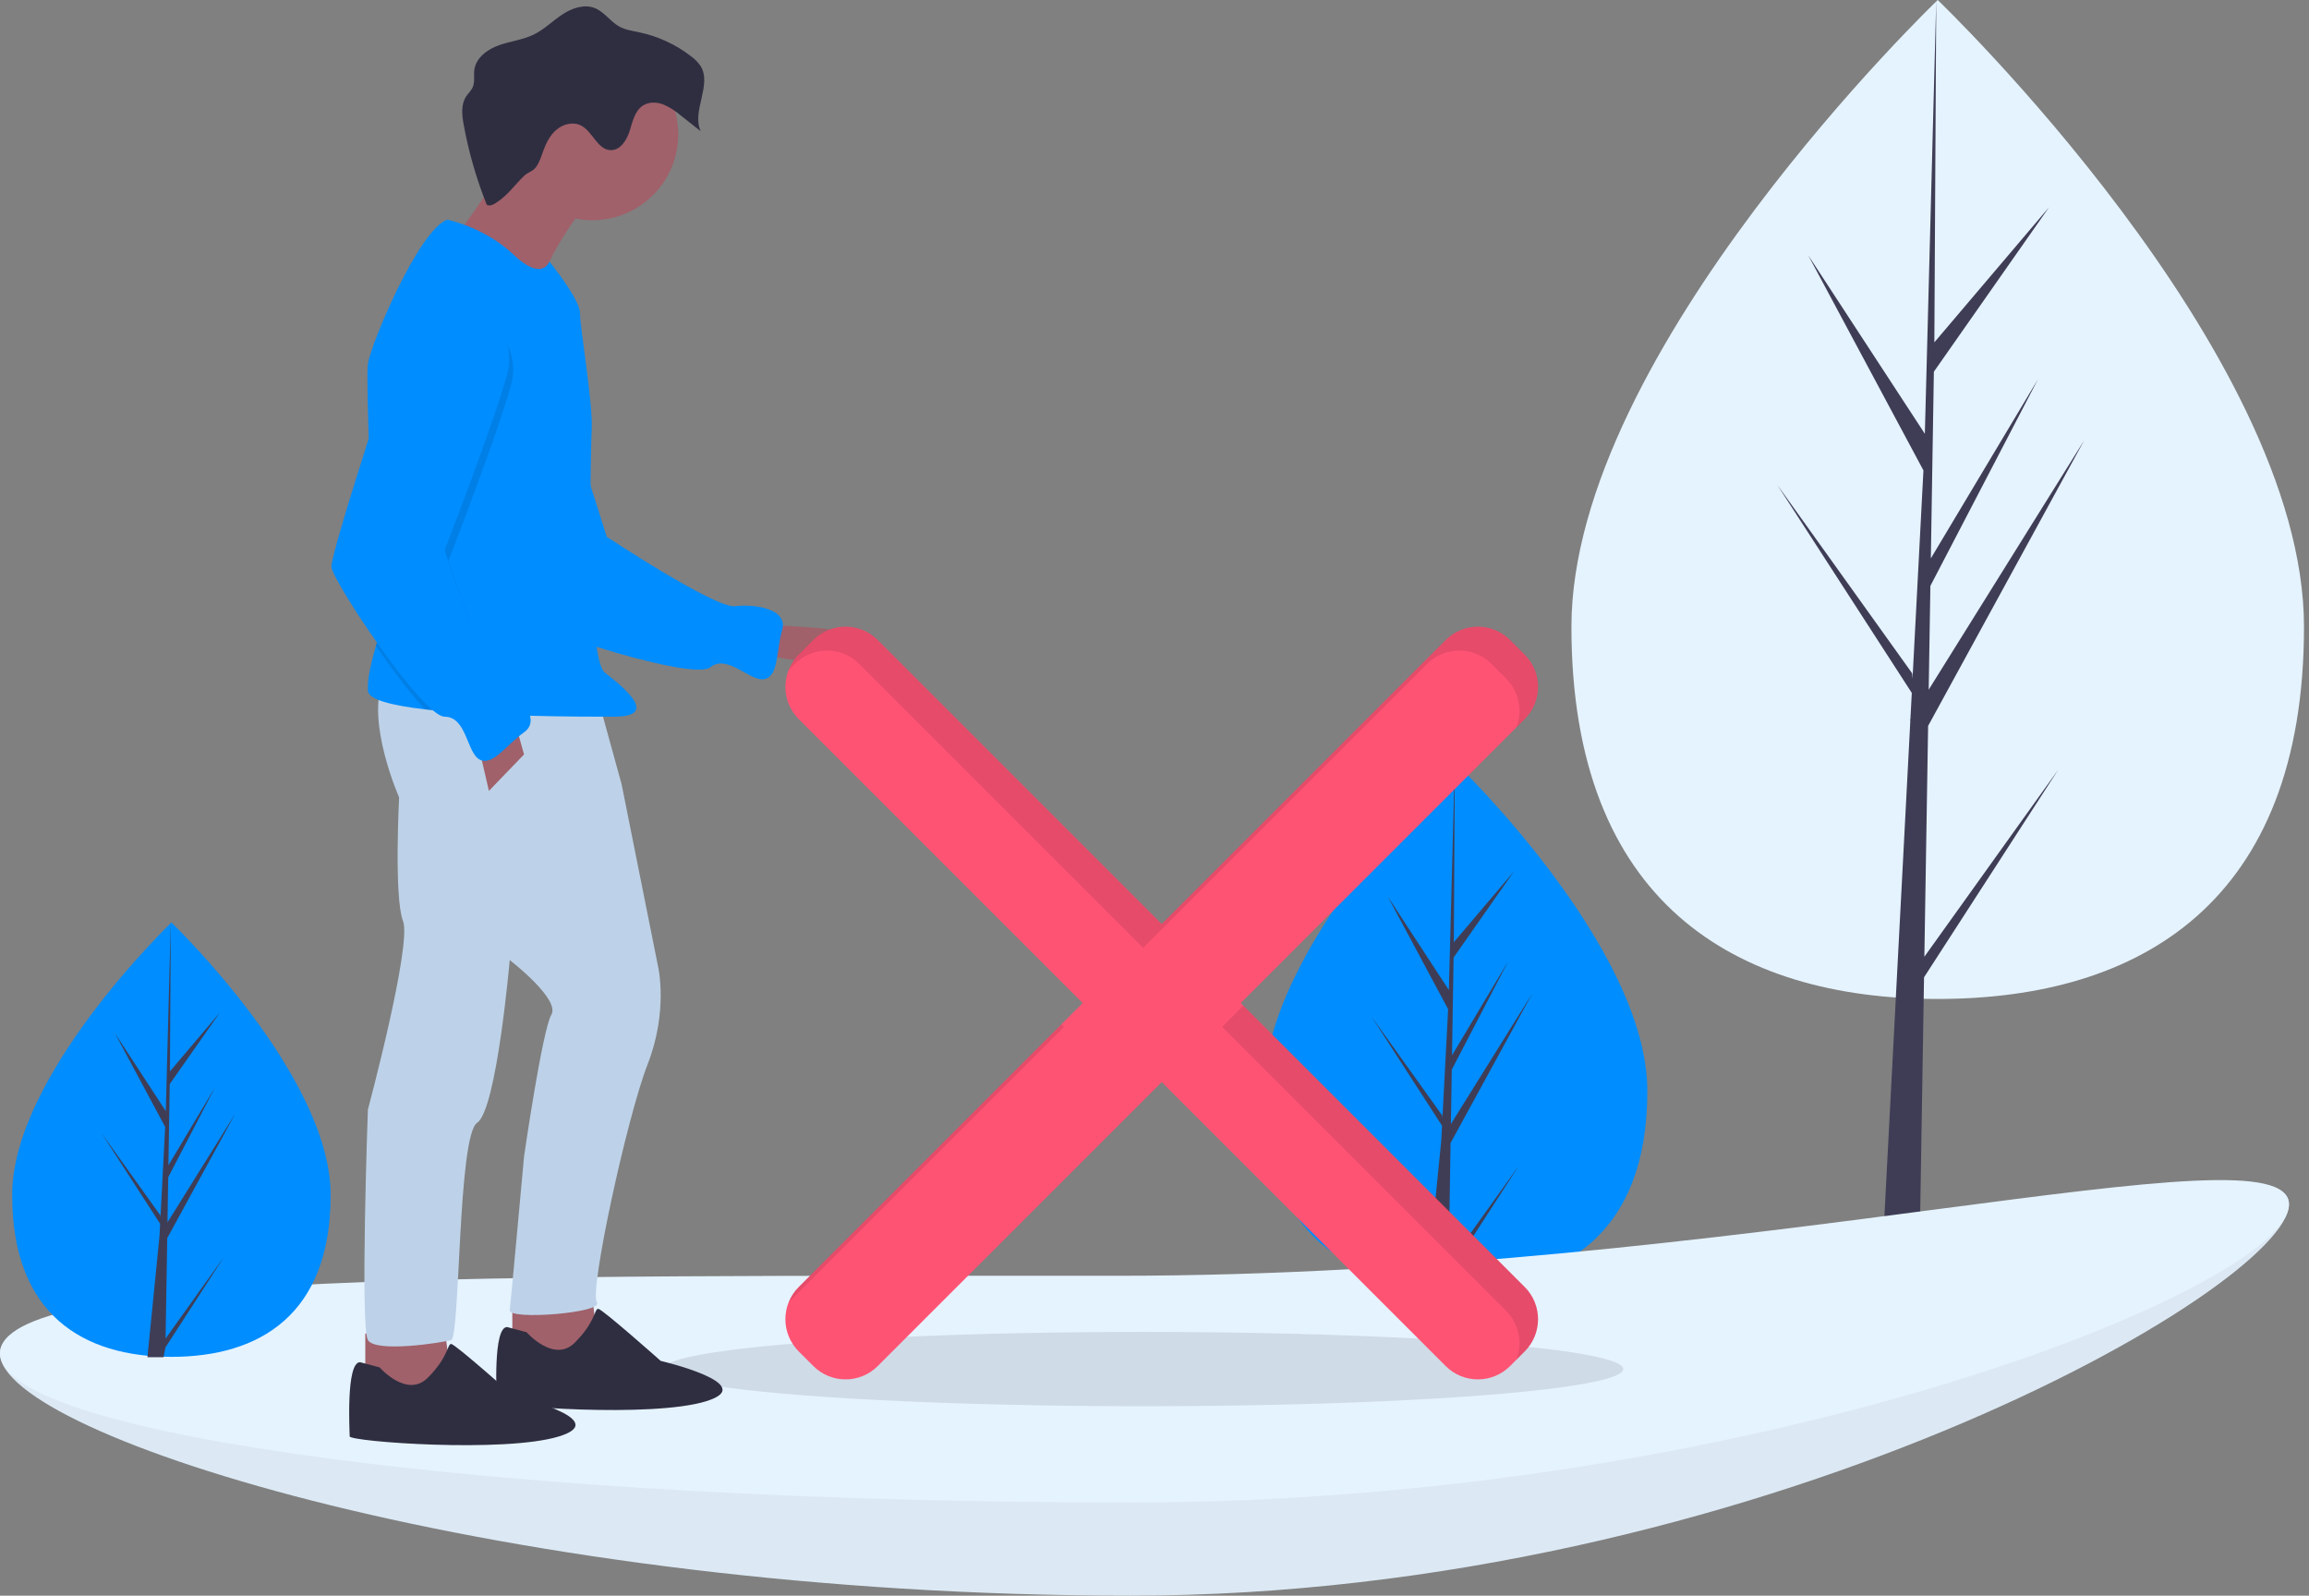
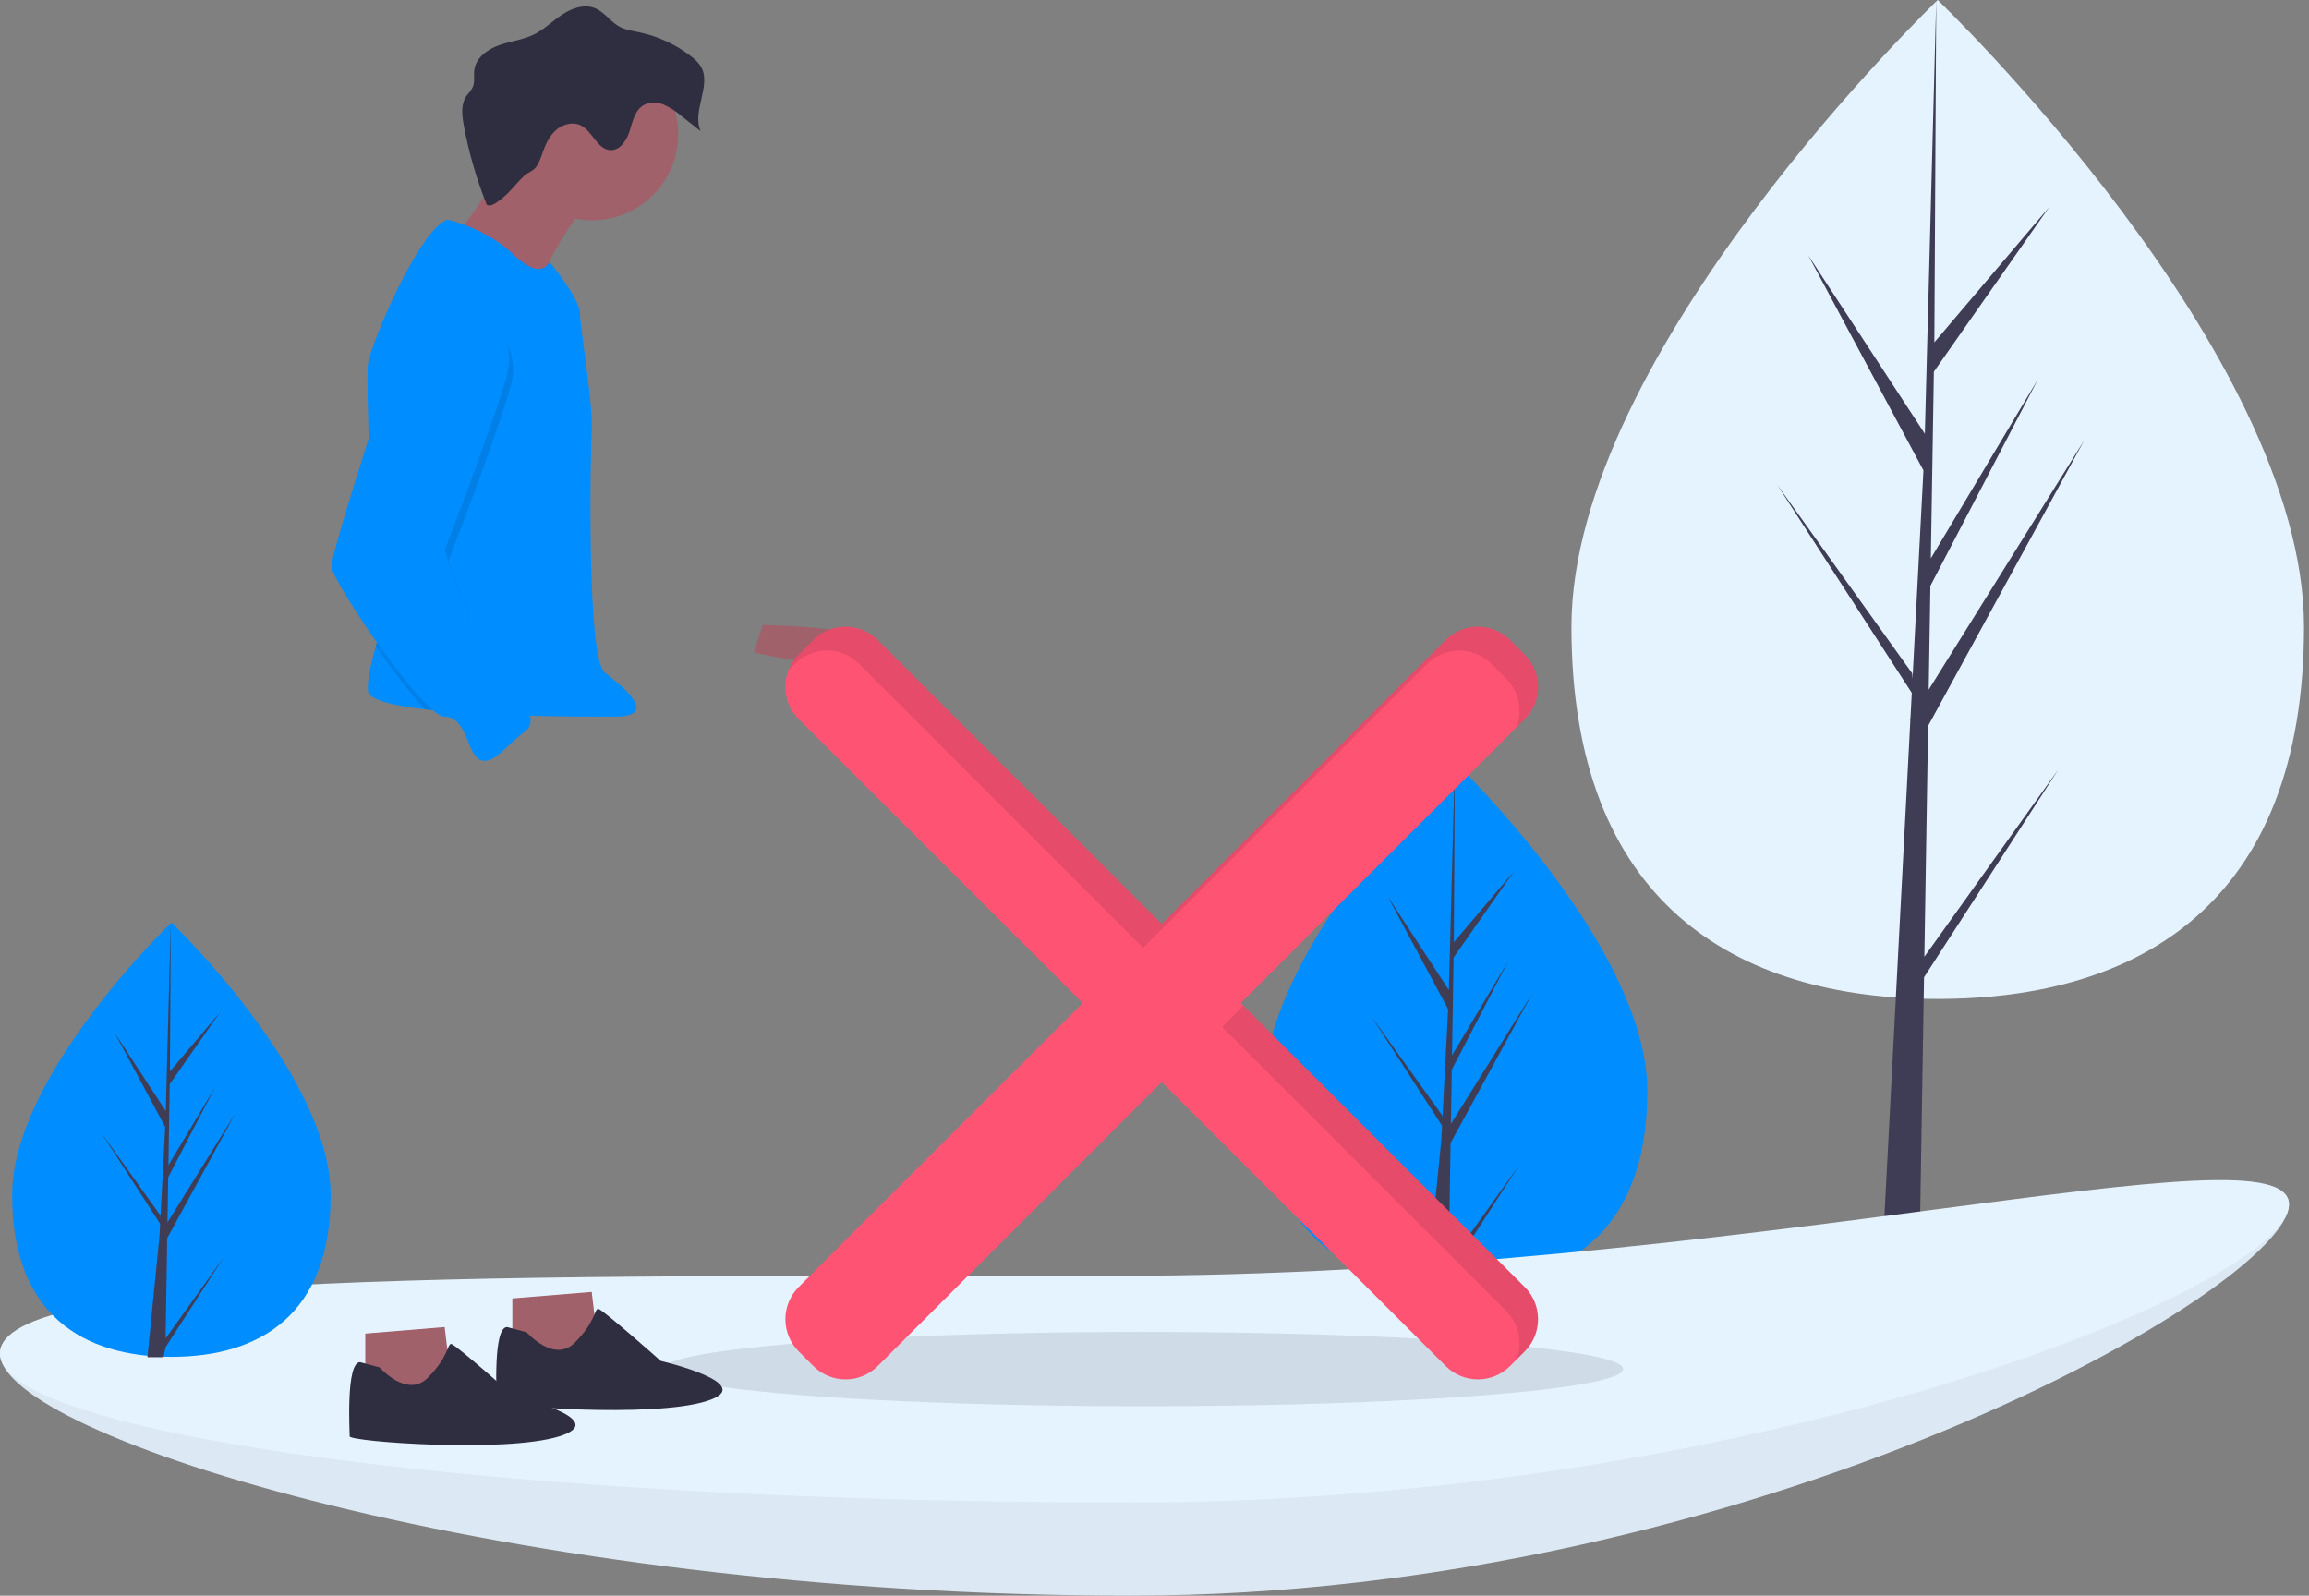
<svg xmlns="http://www.w3.org/2000/svg" width="246px" height="170px" viewBox="0 0 246 170" version="1.1">
  <rect x="0" y="0" width="246" height="170" fill="#808080" stroke="none" />
  <title>undraw_cancel_u1it (1)</title>
  <desc>Created with Sketch.</desc>
  <g id="Final" stroke="none" stroke-width="1" fill="none" fill-rule="evenodd">
    <g id="Upload-Failed" transform="translate(-634, -397)" fill-rule="nonzero">
      <g id="Group-6" transform="translate(327, 347)">
        <g id="DropDown">
          <g id="undraw_cancel_u1it-(1)" transform="translate(307, 50)">
            <path d="M175.507,116.243 C175.507,131.628 166.361,137 155.079,137 C143.797,137 134.651,131.628 134.651,116.243 C134.651,100.858 155.079,81.286 155.079,81.286 C155.079,81.286 175.507,100.858 175.507,116.243 Z" id="Path" fill="#008DFF" />
            <polygon id="Path" fill="#3F3D56" points="154.544 121.77 163.251 105.841 154.577 119.751 154.671 113.961 160.672 102.437 154.696 112.429 154.865 102.017 161.291 92.842 154.892 100.379 154.997 81.286 154.362 105.479 147.855 95.519 154.283 107.521 153.674 119.15 153.656 118.841 146.125 108.317 153.633 119.932 153.557 121.386 153.543 121.408 153.55 121.527 152.005 137.045 154.069 137.045 154.316 135.792 161.807 124.206 154.335 134.646" />
            <path d="M245.466,66.776 C245.466,96.165 227.994,106.426 206.443,106.426 C184.891,106.426 167.42,96.165 167.42,66.776 C167.42,37.387 206.443,0 206.443,0 C206.443,0 245.466,37.387 245.466,66.776 Z" id="Path" fill="#E5F3FF" />
            <polygon id="Path" fill="#3F3D56" points="205.021 101.93 205.421 77.335 222.053 46.906 205.483 73.476 205.663 62.417 217.126 40.403 205.711 59.49 205.711 59.491 206.034 39.6 218.309 22.074 206.085 36.472 206.287 0 205.018 48.283 205.122 46.291 192.642 27.188 204.922 50.114 203.759 72.329 203.724 71.739 189.337 51.636 203.681 73.822 203.535 76.6 203.509 76.642 203.521 76.87 200.571 133.23 204.513 133.23 204.986 104.119 219.294 81.987" />
            <path d="M243.864,128.309 C243.864,137.08 186.962,170 120.443,170 C53.924,170 0,152.963 0,144.191 C0,135.42 52.601,145.846 119.119,145.846 C185.638,145.846 243.864,119.537 243.864,128.309 Z" id="Path" fill="#DCE9F4" />
            <path d="M243.864,128.309 C243.864,137.08 186.962,160.074 120.443,160.074 C53.924,160.074 0,152.963 0,144.191 C0,135.42 52.601,135.919 119.119,135.919 C185.638,135.919 243.864,119.537 243.864,128.309 Z" id="Path" fill="#E5F3FF" />
            <ellipse id="Oval" fill="#000000" opacity="0.1" cx="121.791" cy="145.858" rx="51.146" ry="3.956" />
            <path d="M81.272,66.583 C81.272,66.583 96.246,66.86 93.473,69.495 C90.7,72.129 80.302,69.495 80.302,69.495 L81.272,66.583 Z" id="Path" fill="#A0616A" />
-             <path d="M50.075,34.587 C50.075,34.587 56.12,33.507 58.222,38.388 C60.324,43.268 64.641,57.187 64.641,57.187 C64.641,57.187 76.194,64.834 78.296,64.583 C80.397,64.332 83.989,64.844 83.33,67.137 C82.671,69.429 82.964,72.029 81.447,72.347 C79.93,72.666 77.517,69.625 75.671,71.09 C73.824,72.554 57.368,67.204 56.312,66.095 C55.256,64.987 46.476,40.982 46.476,40.982 C46.476,40.982 46.827,34.509 50.075,34.587 Z" id="Path" fill="#008DFF" />
            <polygon id="Path" fill="#A0616A" points="63.041 137.638 63.734 143.461 57.911 144.986 54.583 143.461 54.583 138.331" />
            <polygon id="Path" fill="#A0616A" points="47.374 141.381 48.067 147.204 42.244 148.73 38.917 147.204 38.917 142.075" />
-             <path d="M63.595,74.001 L66.229,83.567 L70.111,102.977 C70.111,102.977 71.221,107.691 69.002,113.375 C66.784,119.06 62.763,137.638 63.595,138.747 C64.427,139.856 54.167,140.688 54.306,139.579 C54.445,138.47 55.831,123.219 55.831,123.219 C55.831,123.219 57.772,109.771 58.743,108.107 C59.713,106.443 54.306,102.284 54.306,102.284 C54.306,102.284 52.92,118.228 50.84,119.614 C48.76,121.001 49.038,142.49 48.067,142.768 C47.097,143.045 40.026,144.154 39.194,142.768 C38.362,141.381 39.194,118.228 39.194,118.228 C39.194,118.228 43.908,100.62 42.937,98.125 C41.967,95.629 42.521,84.953 42.521,84.953 C42.521,84.953 38.917,76.773 40.858,72.475 L63.595,74.001 Z" id="Path" fill="#BDD2E8" />
            <path d="M63.179,20.761 C63.179,20.761 57.356,27.971 57.634,31.16 C57.911,34.348 48.483,25.337 48.483,25.337 C48.483,25.337 55.277,16.186 55.277,14.245 C55.277,12.304 63.179,20.761 63.179,20.761 Z" id="Path" fill="#A0616A" />
            <circle id="Oval" fill="#A0616A" cx="63.11" cy="14.314" r="9.15" />
            <path d="M40.049,68.814 C39.635,70.358 39.12,72.109 39.194,73.585 C39.241,74.54 41.777,75.167 45.283,75.577 C48.534,75.958 52.62,76.152 56.334,76.252 C60.234,76.357 63.721,76.357 65.398,76.357 C70.389,76.357 66.368,73.169 64.427,71.644 C62.486,70.119 62.902,48.49 63.041,45.717 C63.179,42.944 61.793,34.903 61.793,33.378 C61.793,31.853 58.531,27.872 58.531,27.872 C58.531,27.872 57.772,30.051 54.722,27.139 C51.672,24.228 47.651,23.396 47.651,23.396 C44.601,24.505 39.471,36.705 39.194,38.785 C39.082,39.629 39.175,43.954 39.363,48.891 C39.636,56.107 40.113,64.638 40.442,65.543 C40.701,66.257 40.414,67.455 40.049,68.814 Z" id="Path" fill="#008DFF" />
-             <polygon id="Path" fill="#A0616A" points="54.861 76.912 55.831 80.378 52.088 84.26 50.84 78.853" />
            <path d="M56.108,141.936 C56.108,141.936 59.02,145.263 61.238,143.045 C63.457,140.827 63.318,139.44 63.734,139.44 C64.15,139.44 70.389,144.986 70.389,144.986 C70.389,144.986 81.064,147.482 75.241,149.284 C69.418,151.086 52.92,149.839 52.92,149.284 C52.92,148.729 52.504,141.381 54.029,141.381 L56.108,141.936 Z" id="Path" fill="#2F2E41" />
            <path d="M40.442,145.679 C40.442,145.679 43.353,149.007 45.572,146.788 C47.79,144.57 47.651,143.184 48.067,143.184 C48.483,143.184 54.722,148.729 54.722,148.729 C54.722,148.729 65.398,151.225 59.575,153.027 C53.752,154.83 37.253,153.582 37.253,153.027 C37.253,152.473 36.837,145.125 38.362,145.125 L40.442,145.679 Z" id="Path" fill="#2F2E41" />
            <path d="M52.837,21.619 C52.541,21.81 52.156,22.003 51.86,21.813 C50.76,19.069 49.937,16.221 49.405,13.312 C49.218,12.291 49.088,11.155 49.656,10.285 C49.88,9.942 50.202,9.661 50.366,9.286 C50.614,8.718 50.451,8.06 50.533,7.445 C50.706,6.157 51.924,5.258 53.148,4.823 C54.372,4.387 55.702,4.252 56.869,3.68 C57.977,3.137 58.865,2.237 59.893,1.554 C60.92,0.871 62.236,0.403 63.381,0.865 C64.393,1.273 65.024,2.305 65.981,2.831 C66.63,3.187 67.383,3.287 68.108,3.44 C70.123,3.867 72.014,4.746 73.64,6.01 C74.036,6.292 74.377,6.643 74.647,7.047 C75.875,9.069 73.676,11.818 74.646,13.975 L72.549,12.32 C71.989,11.83 71.358,11.429 70.676,11.13 C69.982,10.867 69.159,10.835 68.528,11.227 C67.643,11.777 67.403,12.926 67.093,13.922 C66.784,14.917 66.1,16.021 65.058,15.995 C63.641,15.961 63.145,13.983 61.873,13.357 C61.044,12.949 60.001,13.217 59.294,13.813 C58.587,14.408 58.163,15.272 57.852,16.142 C57.658,16.686 57.475,17.299 57.13,17.77 C56.749,18.29 56.262,18.332 55.856,18.72 C54.797,19.73 54.146,20.773 52.837,21.619 Z" id="Path" fill="#2F2E41" />
            <path d="M40.049,68.814 C41.773,71.314 43.715,73.892 45.283,75.577 C48.534,75.958 52.62,76.152 56.334,76.252 C55.671,75.352 54.841,74.588 53.89,74.001 C52.088,72.891 47.79,59.72 47.79,59.72 C47.79,59.72 53.058,46.133 54.445,41.003 C55.831,35.874 50.424,32.962 50.424,32.962 C47.928,30.882 43.631,35.735 43.631,35.735 C43.631,35.735 41.437,42.351 39.363,48.891 C39.636,56.107 40.113,64.638 40.442,65.543 C40.701,66.257 40.414,67.455 40.049,68.814 Z" id="Path" fill="#000000" opacity="0.1" />
            <path d="M50.008,31.853 C50.008,31.853 55.415,34.764 54.029,39.894 C52.642,45.024 47.374,58.611 47.374,58.611 C47.374,58.611 51.672,71.782 53.474,72.891 C55.277,74.001 57.772,76.635 55.831,78.021 C53.89,79.408 52.504,81.626 51.117,80.933 C49.731,80.24 49.731,76.357 47.374,76.357 C45.017,76.357 35.451,61.939 35.312,60.413 C35.173,58.888 43.215,34.626 43.215,34.626 C43.215,34.626 47.513,29.773 50.008,31.853 Z" id="Path" fill="#008DFF" />
            <path d="M162.442,69.748 L160.883,68.188 C158.988,66.294 155.916,66.294 154.022,68.188 L123.769,98.442 L93.515,68.188 C91.621,66.294 88.549,66.294 86.655,68.188 L85.095,69.748 C84.185,70.658 83.674,71.892 83.674,73.178 C83.674,74.465 84.185,75.699 85.095,76.609 L115.348,106.862 L85.095,137.116 C84.185,138.025 83.674,139.259 83.674,140.546 C83.674,141.832 84.185,143.066 85.095,143.976 L86.655,145.536 C88.549,147.43 91.621,147.43 93.515,145.536 L123.769,115.282 L154.022,145.536 C155.916,147.43 158.988,147.43 160.883,145.536 L162.442,143.976 C164.337,142.082 164.337,139.01 162.442,137.116 L132.189,106.862 L162.442,76.609 C164.337,74.714 164.337,71.643 162.442,69.748 L162.442,69.748 Z" id="Path" fill="#FF5374" />
-             <path d="M84.015,138.76 L113.37,109.405 L113.088,109.123 L85.095,137.116 C84.626,137.584 84.259,138.144 84.015,138.76 L84.015,138.76 Z" id="Path" fill="#000000" opacity="0.1" />
            <path d="M84.677,70.732 C86.571,68.837 89.643,68.837 91.537,70.732 L121.791,100.985 L152.044,70.732 C153.938,68.837 157.01,68.837 158.904,70.732 L160.464,72.291 C161.832,73.659 162.256,75.709 161.544,77.507 L162.442,76.609 C163.352,75.699 163.863,74.465 163.863,73.178 C163.863,71.892 163.352,70.658 162.442,69.748 L160.883,68.188 C158.988,66.294 155.916,66.294 154.022,68.188 L123.769,98.442 L93.515,68.188 C91.621,66.294 88.549,66.294 86.655,68.188 L85.095,69.748 C84.626,70.217 84.259,70.776 84.015,71.393 L84.677,70.732 Z" id="Path" fill="#000000" opacity="0.1" />
            <path d="M132.471,107.145 L130.211,109.405 L160.464,139.659 C161.832,141.027 162.256,143.076 161.544,144.874 L162.442,143.976 C163.352,143.066 163.863,141.832 163.863,140.546 C163.863,139.259 163.352,138.025 162.442,137.116 L132.471,107.145 Z" id="Path" fill="#000000" opacity="0.1" />
            <path d="M35.227,127.316 C35.227,140.094 27.631,144.556 18.261,144.556 C8.891,144.556 1.295,140.094 1.295,127.316 C1.295,114.539 18.261,98.284 18.261,98.284 C18.261,98.284 35.227,114.539 35.227,127.316 Z" id="Path" fill="#008DFF" />
            <polygon id="Path" fill="#3F3D56" points="17.817 131.907 25.048 118.677 17.844 130.23 17.922 125.421 22.906 115.85 17.943 124.149 18.083 115.501 23.42 107.881 18.105 114.141 18.193 98.284 17.665 118.377 12.261 110.105 17.6 120.072 17.094 129.731 17.079 129.474 10.824 120.734 17.06 130.38 16.997 131.588 16.985 131.606 16.991 131.705 15.708 144.594 17.422 144.594 17.628 143.553 23.848 133.93 17.643 142.601" />
          </g>
        </g>
      </g>
    </g>
  </g>
</svg>